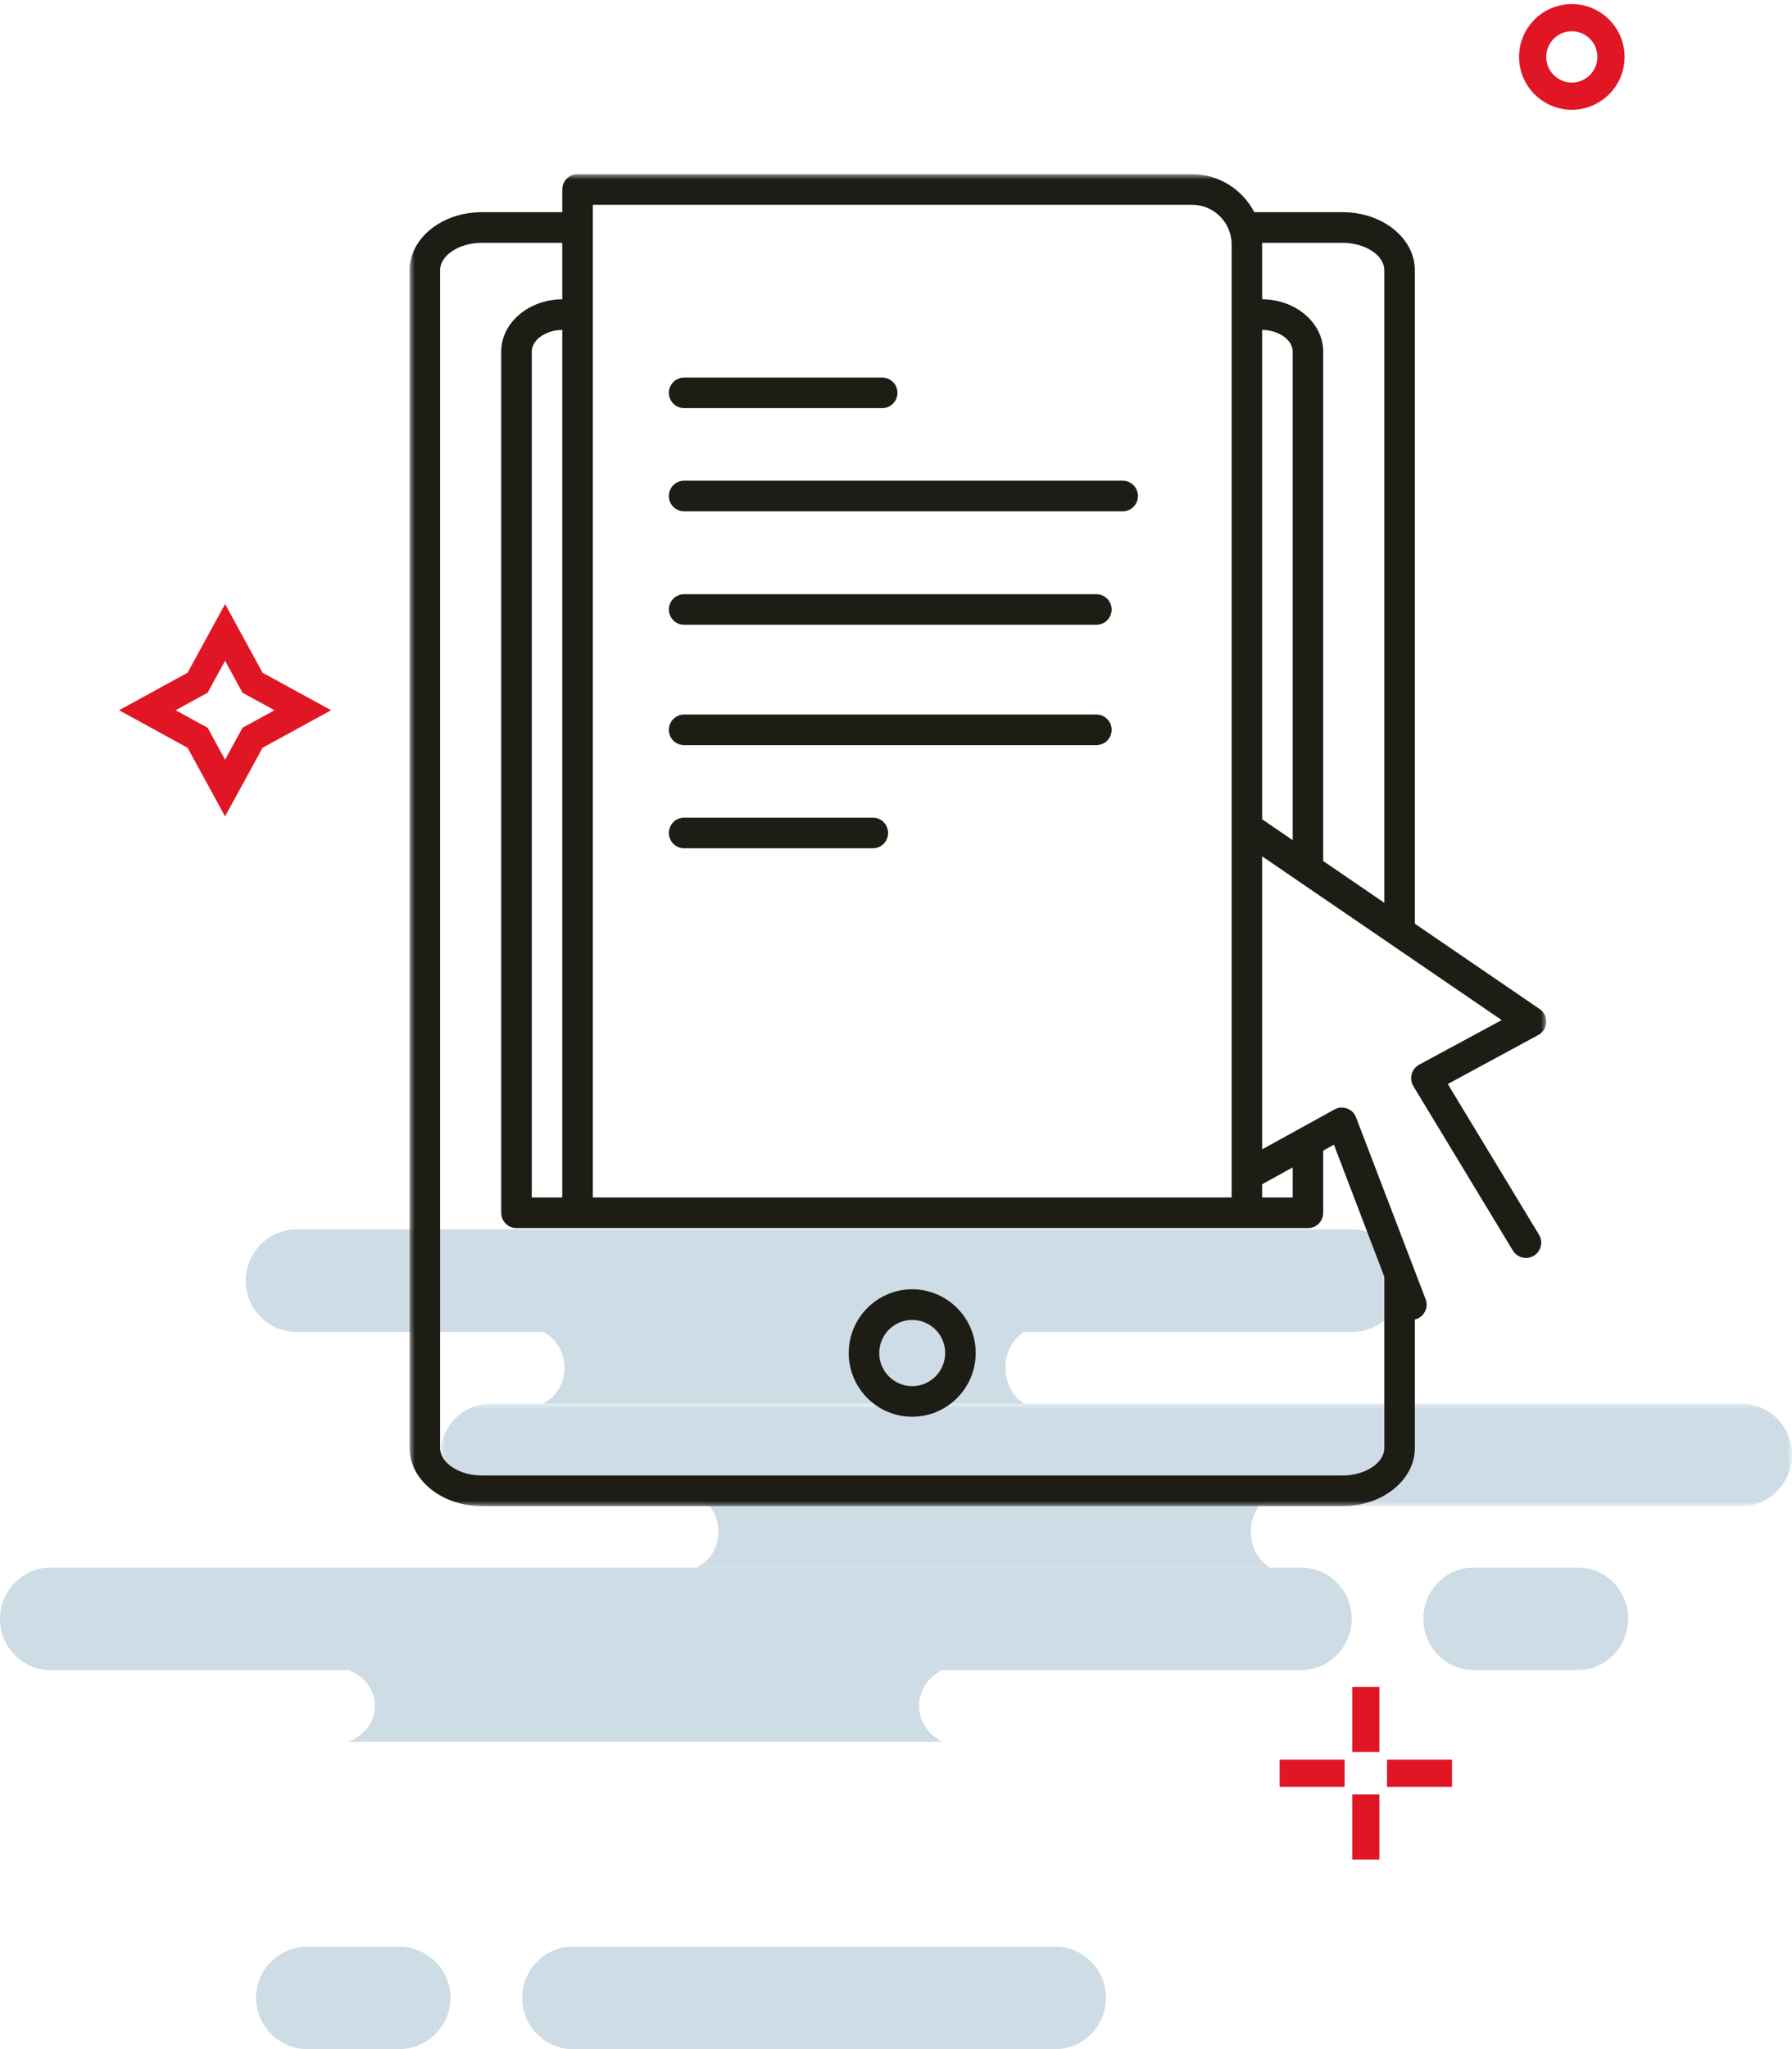
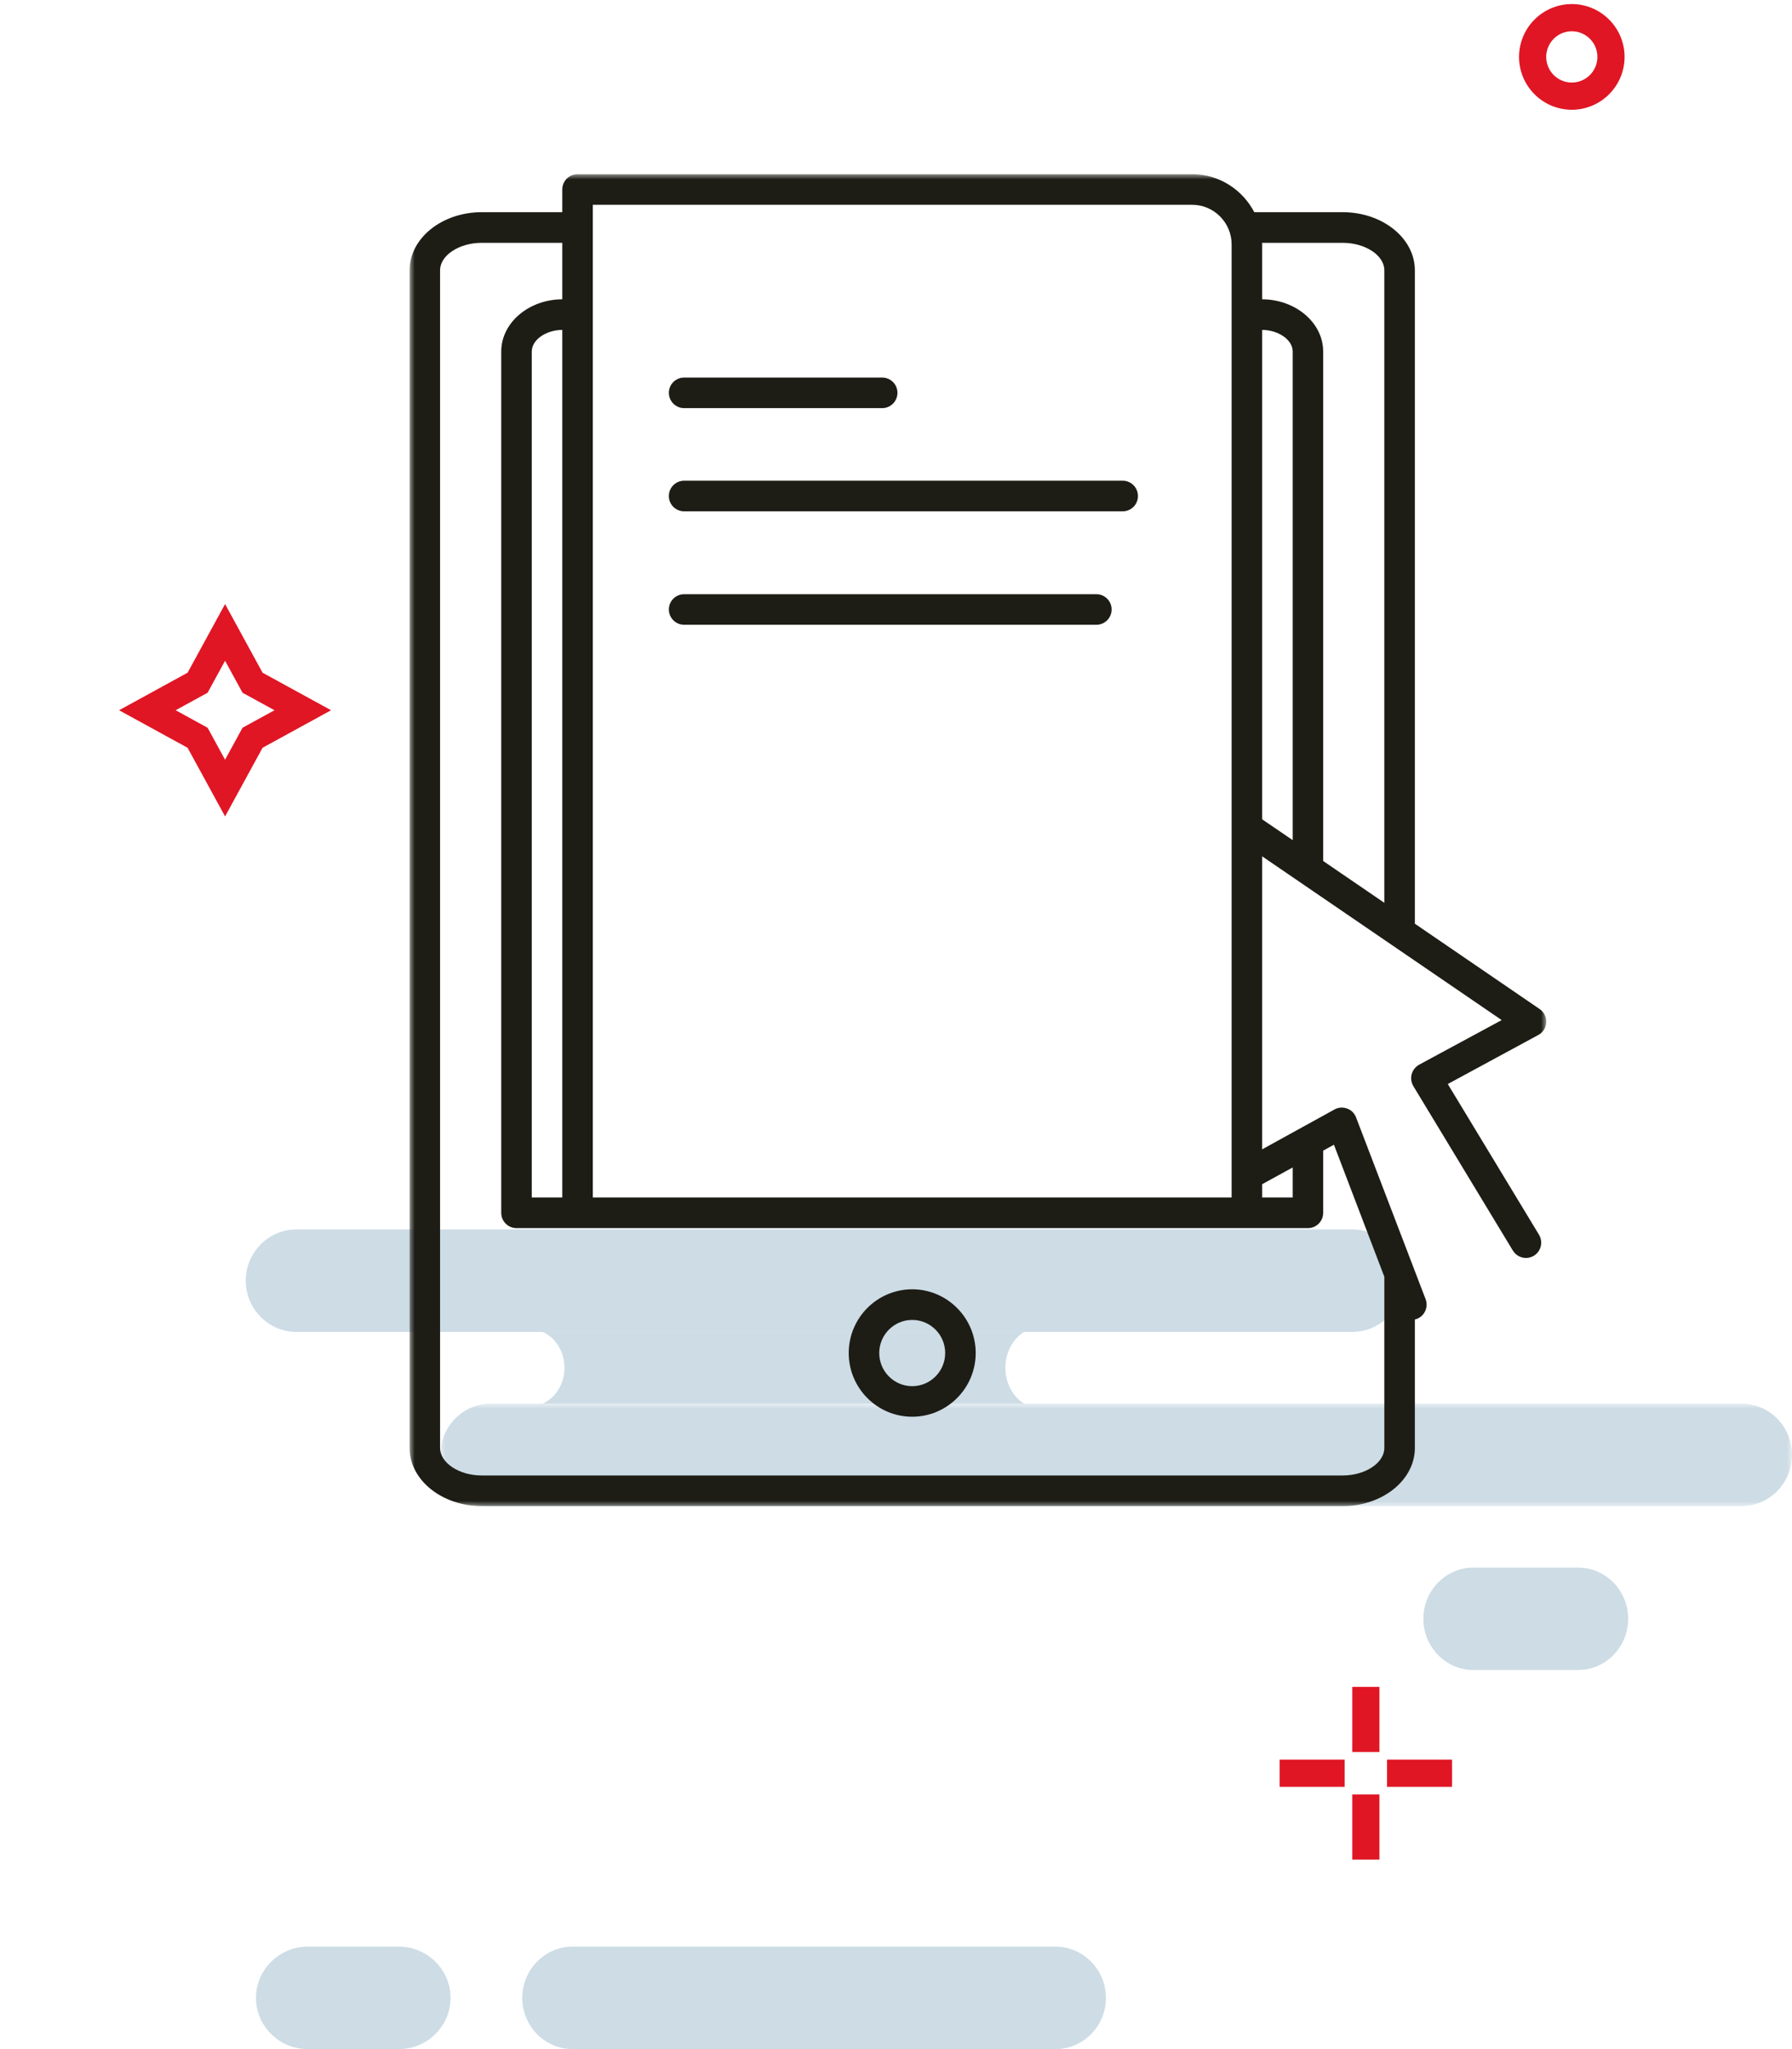
<svg xmlns="http://www.w3.org/2000/svg" xmlns:xlink="http://www.w3.org/1999/xlink" width="175px" height="200px" viewBox="0 0 175 200" version="1.1">
  <title>Illu_Userfreundlich</title>
  <defs>
    <polygon id="path-1" points="0 0 132 0 132 10 0 10" />
    <polygon id="path-3" points="0 0 111 0 111 130 0 130" />
  </defs>
  <g id="Page-1" stroke="none" stroke-width="1" fill="none" fill-rule="evenodd">
    <g id="MySchoolCockpit_Home_Desktop" transform="translate(-1295, -2269)">
      <g id="Illu_Userfreundlich" transform="translate(1295, 2269.897)">
        <g id="BG_Interface" transform="translate(0, 119.103)">
          <path d="M143.884,43 L154.116,43 C156.802,43 159,40.75 159,38 L159,38 C159,35.25 156.802,33 154.116,33 L143.884,33 C141.198,33 139,35.25 139,38 L139,38 C139,40.75 141.198,43 143.884,43" id="Fill-11" fill="#CDDCE5" />
          <path d="M55.916,80 L103.084,80 C105.788,80 108,77.75 108,75 L108,75 C108,72.25 105.788,70 103.084,70 L55.916,70 C53.212,70 51,72.25 51,75 L51,75 C51,77.75 53.212,80 55.916,80" id="Fill-13" fill="#CDDCE5" />
          <path d="M30.048,80 L38.952,80 C41.728,80 44,77.75 44,75 L44,75 C44,72.25 41.728,70 38.952,70 L30.048,70 C27.272,70 25,72.25 25,75 L25,75 C25,77.75 27.272,80 30.048,80" id="Fill-15" fill="#CDDCE5" />
          <path d="M28.94,10 L132.06,10 C134.777,10 137,7.75 137,5 L137,5 C137,2.25 134.777,0 132.06,0 L28.94,0 C26.223,0 24,2.25 24,5 L24,5 C24,7.75 26.223,10 28.94,10" id="Fill-17" fill="#CDDCE5" />
          <g id="Group-21" transform="translate(43, 17)">
            <mask id="mask-2" fill="white">
              <use xlink:href="#path-1" />
            </mask>
            <g id="Clip-20" />
            <path d="M4.912,10 L127.088,10 C129.79,10 132,7.75 132,5 L132,5 C132,2.25 129.79,0 127.088,0 L4.912,0 C2.21,0 0,2.25 0,5 L0,5 C0,7.75 2.21,10 4.912,10" id="Fill-19" fill="#CDDCE5" mask="url(#mask-2)" />
          </g>
-           <path d="M4.912,43 L127.088,43 C129.79,43 132,40.75 132,38 L132,38 C132,35.25 129.79,33 127.088,33 L4.912,33 C2.21,33 0,35.25 0,38 L0,38 C0,40.75 2.21,43 4.912,43" id="Fill-22" fill="#CDDCE5" />
-           <path d="M92,43 C90.612,43.707 89.75,45.055 89.755,46.511 C89.759,47.959 90.62,49.297 92,50 L34,50 C35.605,49.425 36.653,47.991 36.619,46.426 C36.587,44.913 35.55,43.555 34,43 L92,43 Z" id="Fill-28" fill="#CDDCE5" />
          <path d="M100,10 C98.876,10.707 98.177,12.055 98.181,13.511 C98.184,14.959 98.882,16.297 100,17 L53,17 C54.3,16.425 55.15,14.991 55.123,13.426 C55.096,11.913 54.256,10.555 53,10 L100,10 Z" id="Fill-30" fill="#CDDCE5" />
-           <path d="M124,26 C122.855,26.707 122.144,28.055 122.147,29.511 C122.151,30.959 122.861,32.297 124,33 L68,33 C69.324,32.425 70.189,30.991 70.161,29.426 C70.135,27.913 69.279,26.555 68,26 L124,26 Z" id="Fill-32" fill="#CDDCE5" />
        </g>
        <g id="Icon_Interface" transform="translate(12.668, 0)">
          <g transform="translate(27.332, 16.103)">
            <path d="M49.082,118.295 C47.307,118.295 45.863,116.845 45.863,115.06 C45.863,113.28 47.307,111.83 49.082,111.83 C50.858,111.83 52.303,113.28 52.303,115.06 C52.303,116.845 50.858,118.295 49.082,118.295 M49.082,108.84 C45.665,108.84 42.883,111.632 42.883,115.06 C42.883,118.489 45.665,121.279 49.082,121.279 C52.499,121.279 55.283,118.489 55.283,115.06 C55.283,111.632 52.499,108.84 49.082,108.84" id="Fill-1" fill="#1D1D16" />
            <path d="M26.811,22.835 L46.154,22.835 C46.974,22.835 47.642,22.165 47.642,21.339 C47.642,20.517 46.974,19.851 46.154,19.851 L26.811,19.851 C25.986,19.851 25.319,20.517 25.319,21.339 C25.319,22.165 25.986,22.835 26.811,22.835" id="Fill-3" fill="#1D1D16" />
            <path d="M69.641,29.918 L26.811,29.918 C25.987,29.918 25.318,30.589 25.318,31.414 C25.318,32.242 25.987,32.907 26.811,32.907 L69.641,32.907 C70.46,32.907 71.129,32.242 71.129,31.414 C71.129,30.589 70.46,29.918 69.641,29.918" id="Fill-5" fill="#1D1D16" />
            <path d="M67.065,40.997 L26.811,40.997 C25.987,40.997 25.319,41.662 25.319,42.488 C25.319,43.31 25.987,43.981 26.811,43.981 L67.065,43.981 C67.89,43.981 68.558,43.31 68.558,42.488 C68.558,41.662 67.89,40.997 67.065,40.997" id="Fill-7" fill="#1D1D16" />
-             <path d="M67.065,52.74 L26.811,52.74 C25.987,52.74 25.319,53.414 25.319,54.237 C25.319,55.063 25.987,55.729 26.811,55.729 L67.065,55.729 C67.89,55.729 68.558,55.063 68.558,54.237 C68.558,53.414 67.89,52.74 67.065,52.74" id="Fill-9" fill="#1D1D16" />
-             <path d="M45.242,62.807 L26.811,62.807 C25.986,62.807 25.319,63.478 25.319,64.298 C25.319,65.126 25.986,65.795 26.811,65.795 L45.242,65.795 C46.065,65.795 46.728,65.126 46.728,64.298 C46.728,63.478 46.065,62.807 45.242,62.807" id="Fill-11" fill="#1D1D16" />
            <g id="Group-15">
              <mask id="mask-4" fill="white">
                <use xlink:href="#path-3" />
              </mask>
              <g id="Clip-14" />
              <path d="M89.216,67.037 L89.216,17.311 C89.216,14.51 86.541,12.23 83.255,12.211 L83.255,6.861 C83.255,6.805 83.246,6.752 83.246,6.701 L91.127,6.701 C93.33,6.701 95.189,7.924 95.189,9.378 L95.189,71.118 L89.216,67.037 Z M83.255,62.967 L83.255,15.199 C84.875,15.219 86.24,16.177 86.24,17.311 L86.24,65.002 L83.255,62.967 Z M86.24,96.946 L86.24,99.879 L83.255,99.879 L83.255,98.585 L86.24,96.946 Z M90.266,94.728 L95.189,107.618 L95.189,124.328 C95.189,125.783 93.33,127.012 91.127,127.012 L7.038,127.012 C4.84,127.012 2.976,125.783 2.976,124.328 L2.976,9.378 C2.976,7.924 4.84,6.701 7.038,6.701 L14.909,6.701 L14.909,12.211 C11.624,12.23 8.949,14.51 8.949,17.311 L8.949,101.376 C8.949,102.203 9.618,102.869 10.442,102.869 L16.402,102.869 L81.768,102.869 L87.728,102.869 C88.551,102.869 89.216,102.203 89.216,101.376 L89.216,95.308 L90.266,94.728 Z M11.93,99.879 L11.93,17.311 C11.93,16.177 13.291,15.219 14.909,15.199 L14.909,99.879 L11.93,99.879 Z M17.89,2.988 L76.425,2.988 C78.543,2.988 80.276,4.727 80.276,6.861 L80.276,63.756 L80.276,97.703 L80.276,99.879 L17.89,99.879 L17.89,2.988 Z M110.998,82.789 C111.027,82.266 110.781,81.77 110.348,81.481 L98.17,73.157 L98.17,9.378 C98.17,6.252 95.011,3.711 91.127,3.711 L82.489,3.711 C81.344,1.516 79.061,-0 76.425,-0 L16.402,-0 C15.583,-0 14.909,0.67 14.909,1.497 L14.909,3.711 L7.038,3.711 C3.159,3.711 0,6.252 0,9.378 L0,124.328 C0,127.46 3.159,130 7.038,130 L91.127,130 C95.011,130 98.17,127.46 98.17,124.328 L98.17,111.787 C98.236,111.773 98.302,111.754 98.363,111.73 C99.13,111.435 99.512,110.569 99.219,109.799 L99.149,109.621 L92.431,92.07 C92.281,91.663 91.96,91.342 91.555,91.2 C91.15,91.049 90.707,91.076 90.327,91.285 L83.255,95.181 L83.255,66.58 L106.649,82.564 L98.588,86.917 C98.236,87.115 97.967,87.45 97.859,87.842 C97.75,88.239 97.816,88.659 98.024,89.013 L107.702,104.997 L107.745,105.063 C108.173,105.767 109.087,105.989 109.793,105.565 C110.495,105.14 110.716,104.213 110.291,103.511 L101.385,88.805 L110.217,84.023 C110.677,83.782 110.974,83.315 110.998,82.789 L110.998,82.789 Z" id="Fill-13" fill="#1D1D16" mask="url(#mask-4)" />
            </g>
          </g>
          <path d="M140.829,1.655 C142.483,1.655 143.829,3.002 143.829,4.658 C143.829,6.314 142.483,7.661 140.829,7.661 C139.175,7.661 137.829,6.314 137.829,4.658 C137.829,3.002 139.175,1.655 140.829,1.655 M140.829,9.316 C143.395,9.316 145.481,7.226 145.481,4.658 C145.481,2.09 143.395,0 140.829,0 C138.263,0 136.176,2.09 136.176,4.658 C136.176,7.226 138.263,9.316 140.829,9.316" id="roterKreis" stroke="#E01624" fill="#E01624" />
          <path d="M7.237,66.349 L9.312,62.552 L11.385,66.349 L15.178,68.425 L11.385,70.502 L9.312,74.299 L7.237,70.502 L3.445,68.425 L7.237,66.349 Z M9.312,77.747 L12.604,71.721 L18.623,68.425 L12.604,65.13 L9.312,59.103 L6.02,65.13 L0,68.425 L6.02,71.721 L9.312,77.747 Z" id="roterStern" stroke="#E01624" fill="#E01624" />
          <g id="rotesKreuz_gross" transform="translate(112.797, 164.25)" fill="#E01624" stroke="#E01624">
            <polygon id="Fill-33" points="7.091 5.353 8.744 5.353 8.744 0 7.091 0" />
            <polygon id="Fill-34" points="7.091 15.854 8.744 15.854 8.744 10.501 7.091 10.501" />
            <polygon id="Fill-35" points="0 8.754 5.347 8.754 5.347 7.099 0 7.099" />
            <polygon id="Fill-36" points="10.488 8.754 15.835 8.754 15.835 7.099 10.488 7.099" />
          </g>
        </g>
      </g>
    </g>
  </g>
</svg>